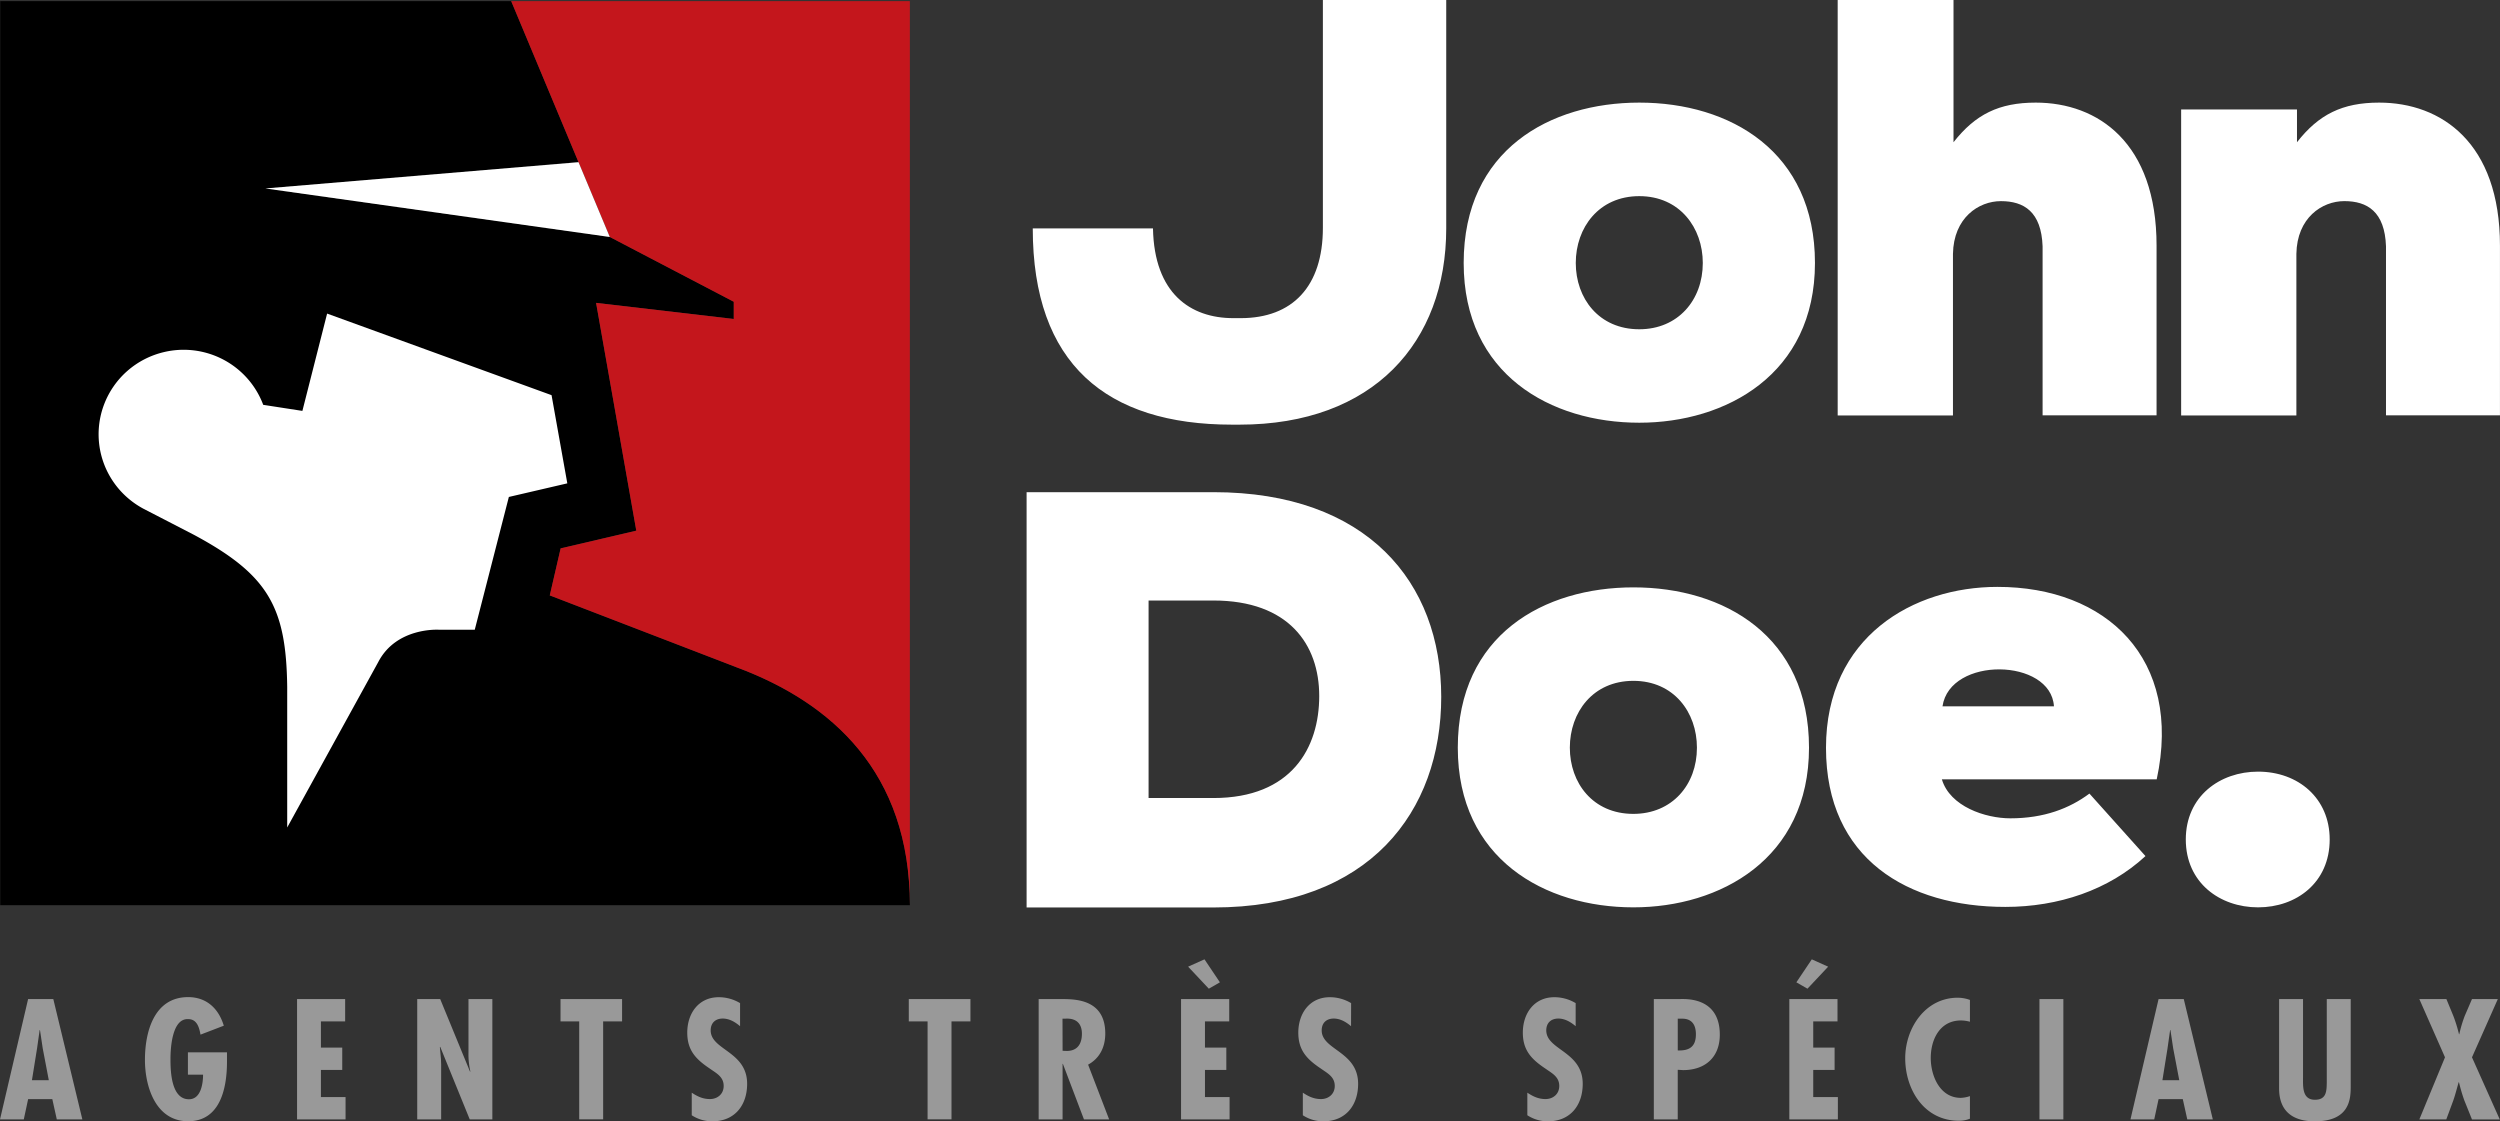
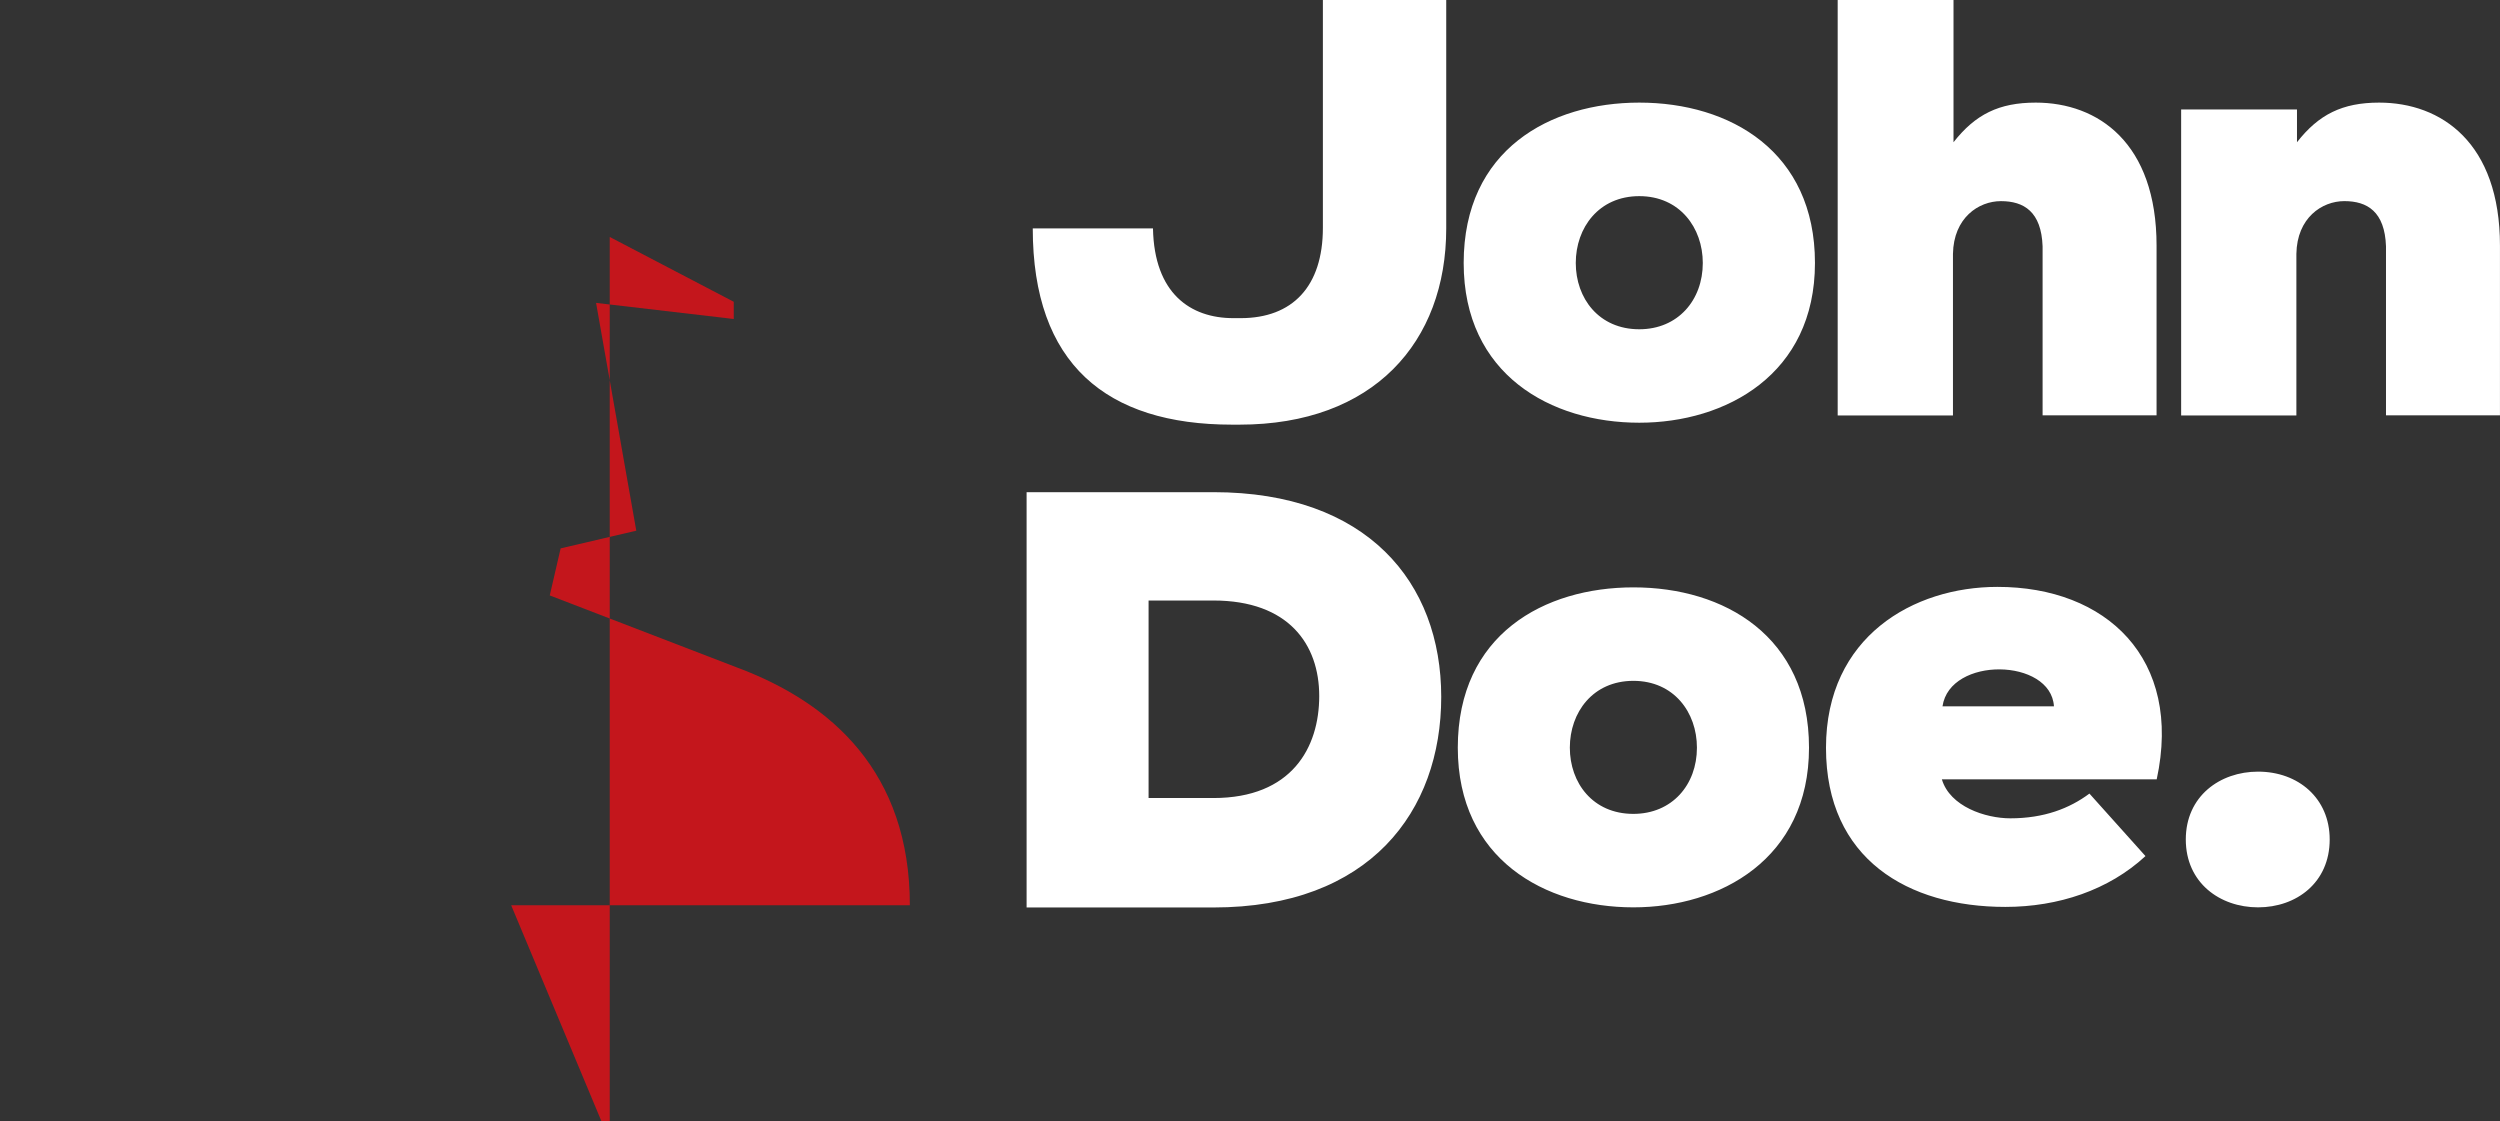
<svg xmlns="http://www.w3.org/2000/svg" width="136" height="61" fill="none">
  <rect width="100%" height="100%" fill="#333333" stroke="none" />
  <g clip-path="url(#a)">
    <path d="M89.177 5.582c-4.842 0-9.553 2.56-9.553 8.724 0 6.063 4.738 8.69 9.553 8.69 4.712 0 9.557-2.627 9.557-8.69 0-6.062-4.61-8.724-9.557-8.724zm0 12.33c-2.2 0-3.455-1.686-3.455-3.606s1.255-3.636 3.455-3.636 3.455 1.721 3.455 3.636c0 2.022-1.352 3.606-3.455 3.606zM106.271 0v7.738c1.188-1.515 2.472-2.156 4.473-2.156 3.39 0 6.573 2.19 6.573 7.783v9.23h-6.2V13.4c-.068-1.886-1.018-2.458-2.266-2.458-1.219 0-2.576.91-2.61 2.868V22.6H99.97V0h6.301zM124.956 5.954v1.784c1.183-1.515 2.472-2.156 4.469-2.156 3.389 0 6.573 2.19 6.573 7.783v9.23h-6.2v-9.196c-.066-1.887-1.017-2.458-2.267-2.458-1.219 0-2.575.91-2.608 2.867V22.6h-6.269V5.954h6.302zM78.675 0h-6.71v12.391c0 3.2-1.658 4.916-4.473 4.916h-.396c-2.34 0-4.306-1.345-4.374-4.882h-6.54c0 7.373 4.002 10.676 10.845 10.676h.398c7.287 0 11.25-4.48 11.25-10.676V0zM66.007 26.774c8.368 0 12.396 4.906 12.396 11.136 0 6.23-3.893 11.457-12.396 11.457h-10.16V26.774h10.16zm-3.524 16.639h3.524c4.267 0 5.759-2.745 5.759-5.549 0-2.804-1.659-5.196-5.759-5.196h-3.524v10.745zM98.41 40.673c0 6.06-4.841 8.687-9.554 8.687-4.81 0-9.552-2.627-9.552-8.687 0-6.163 4.71-8.72 9.552-8.72 4.946-.002 9.554 2.66 9.554 8.72zm-6.097 0c0-1.919-1.253-3.635-3.457-3.635-2.205 0-3.457 1.715-3.457 3.635 0 1.92 1.254 3.602 3.454 3.602 2.108 0 3.46-1.581 3.46-3.602zM117.325 42.397h-11.687c.44 1.479 2.369 2.12 3.725 2.12 1.831 0 3.219-.538 4.302-1.346l3.049 3.4c-1.998 1.85-4.739 2.765-7.623 2.765-5.285 0-9.757-2.595-9.757-8.654 0-6.06 4.774-8.755 9.318-8.755 5.926-.008 10.095 3.897 8.673 10.47zm-5.59-3.974c-.168-2.626-5.657-2.73-6.063 0h6.063zM122.84 41.977c-2.078 0-3.933 1.338-3.933 3.691 0 2.354 1.854 3.692 3.933 3.692 2.079 0 3.895-1.34 3.895-3.692 0-2.248-1.713-3.691-3.895-3.691z" fill="#fff" />
-     <path d="m40.113 36.317-10.205-3.928.592-2.56 4.115-.962-2.187-12.392 7.489.876v-.936l-6.747-3.524-18.732-2.639 17.033-1.434L27.808.061H.013v49.183h49.484c0-7.237-4.26-11.015-9.384-12.927z" fill="#000" />
-     <path d="m33.17 12.891 6.746 3.526v.936l-7.49-.876 2.188 12.392-4.115.962-.592 2.56 10.205 3.928c5.123 1.912 9.384 5.69 9.384 12.927V.06H27.808l5.362 12.83z" fill="#C4161C" />
-     <path d="m30.005 21.497-12.21-4.438-1.345 5.294-2.131-.33a4.595 4.595 0 0 0-1.246-1.82 4.633 4.633 0 0 0-4.168-1.046 4.633 4.633 0 0 0-1.966 1.012 4.595 4.595 0 0 0-1.266 1.805 4.57 4.57 0 0 0 .499 4.245c.422.614.99 1.117 1.65 1.466l2.743 1.417c4.033 2.171 5.005 3.92 5.059 8.265v7.648l4.956-9.005c.992-1.905 3.297-1.753 3.297-1.753h1.95l1.855-7.223 3.18-.74-.857-4.797zM31.47 8.824 14.44 10.252l18.733 2.64-1.701-4.068z" fill="#fff" />
-     <path d="m2.9 54.35 1.58 6.545H3.09l-.244-1.101H1.53l-.236 1.102H0l1.529-6.546h1.37zm-.577 2.673-.148-.989h-.018l-.14.99-.28 1.74h.918l-.332-1.74zM12.348 57.246v.512c0 1.388-.34 3.238-2.113 3.238-1.772 0-2.35-1.889-2.35-3.34 0-1.511.49-3.413 2.35-3.413 1.005 0 1.66.626 1.94 1.555l-1.267.486c-.062-.33-.166-.843-.664-.843-.882-.052-.97 1.563-.97 2.18 0 .676.045 2.179 1.005 2.179.664 0 .768-.886.768-1.337h-.824v-1.217h2.125zM18.776 54.35v1.215h-1.318v1.424h1.16v1.215h-1.16v1.476h1.34v1.215H16.16V54.35h2.616zM23.947 54.35l1.623 3.95.018-.018a4.106 4.106 0 0 1-.103-.99V54.35h1.299v6.545h-1.23l-1.607-3.95-.018.018.06.66.01.269v3.003h-1.302V54.35h1.25zM33.841 54.35v1.215h-1.03v5.325h-1.302v-5.325h-1.017V54.35h3.35zM40.26 55.826c-.263-.226-.585-.417-.944-.417-.402 0-.655.244-.655.643 0 1.076 1.983 1.137 1.983 2.908 0 1.164-.673 2.04-1.895 2.04a2.028 2.028 0 0 1-1.118-.33v-1.228c.309.204.602.347.987.347.419 0 .75-.278.75-.712 0-.504-.401-.694-.768-.955-.75-.503-1.213-.99-1.213-1.946 0-1.032.602-1.928 1.72-1.928.407.002.805.113 1.153.322v1.256zM52.792 54.35v1.215h-1.03v5.325H50.46v-5.325h-1.022V54.35h3.354zM56.503 60.895V54.35h1.31c.825 0 2.314.087 2.314 1.875 0 .716-.288 1.337-.934 1.692l1.144 2.978h-1.37l-1.145-3.02h-.018v3.02h-1.3zm1.301-3.732.228.008c.593 0 .824-.4.824-.937 0-.47-.227-.851-.882-.82H57.8l.005 1.749zM66.87 54.35v1.215h-1.32v1.424h1.162v1.215H65.55v1.476h1.339v1.216h-2.64V54.35h2.62zm-.507-.912-.603.347-1.126-1.198.89-.399.839 1.25zM73.497 55.826c-.261-.226-.585-.417-.942-.417-.402 0-.655.244-.655.643 0 1.076 1.982 1.137 1.982 2.908 0 1.164-.672 2.04-1.895 2.04-.395.001-.783-.114-1.113-.33v-1.228c.309.204.602.347.987.347.418 0 .75-.278.75-.712 0-.504-.401-.694-.768-.955-.751-.503-1.215-.99-1.215-1.946 0-1.032.603-1.928 1.72-1.928.407.001.806.113 1.153.322l-.004 1.256zM85.716 55.826c-.263-.226-.585-.417-.944-.417-.401 0-.655.244-.655.643 0 1.076 1.983 1.137 1.983 2.908 0 1.164-.673 2.04-1.895 2.04a2.028 2.028 0 0 1-1.118-.33v-1.228c.309.204.603.347.987.347.42 0 .75-.278.75-.712 0-.504-.4-.694-.768-.955-.75-.503-1.214-.99-1.214-1.946 0-1.032.602-1.928 1.721-1.928.407.002.805.113 1.153.322v1.256zM89.968 60.895V54.35h1.354c.279 0 2.235-.173 2.235 1.936 0 1.229-.794 1.928-2 1.928l-.288-.018v2.7h-1.3zm1.302-3.752c.63.026.987-.205.987-.876 0-.47-.183-.851-.742-.851h-.245v1.727zM99.96 54.35v1.215h-1.32v1.424h1.162v1.215H98.64v1.476h1.34v1.216h-2.641V54.35h2.62zm-.507-1.763-1.127 1.198-.603-.347.839-1.25.89.4zM107.164 55.583a1.881 1.881 0 0 0-.489-.07c-1.145 0-1.642 1.033-1.642 2.04 0 .973.497 2.17 1.633 2.17.17-.006.338-.038.498-.095v1.229a1.587 1.587 0 0 1-.602.112c-1.878 0-2.918-1.684-2.918-3.403 0-1.624 1.083-3.29 2.856-3.29.227.001.452.042.664.12v1.187zM112.247 54.35v6.545h-1.301V54.35h1.301zM118.797 54.35l1.58 6.545h-1.389l-.244-1.101h-1.318l-.236 1.102h-1.293l1.529-6.546h1.371zm-.577 2.673-.148-.989h-.018l-.14.99-.279 1.74h.917l-.332-1.74zM125.285 54.35v4.236c0 .495-.061 1.241.646 1.241.638 0 .638-.477.646-.963V54.35h1.302v4.775c0 .694-.079 1.875-1.957 1.875-1.213 0-1.939-.564-1.939-1.788V54.35h1.302zM133.084 54.35l.376.911c.125.326.228.66.309.998h.017c.074-.34.173-.673.297-.998l.393-.911h1.406l-1.406 3.168 1.511 3.38h-1.511l-.419-1.042a9.093 9.093 0 0 1-.288-.981h-.018c-.096.33-.175.651-.288.981l-.385 1.041h-1.466l1.396-3.379-1.396-3.168h1.472z" fill="#999" />
+     <path d="m33.17 12.891 6.746 3.526v.936l-7.49-.876 2.188 12.392-4.115.962-.592 2.56 10.205 3.928c5.123 1.912 9.384 5.69 9.384 12.927H27.808l5.362 12.83z" fill="#C4161C" />
  </g>
  <defs>
    <clipPath id="a">
      <path fill="#fff" d="M0 0h136v61H0z" />
    </clipPath>
  </defs>
</svg>